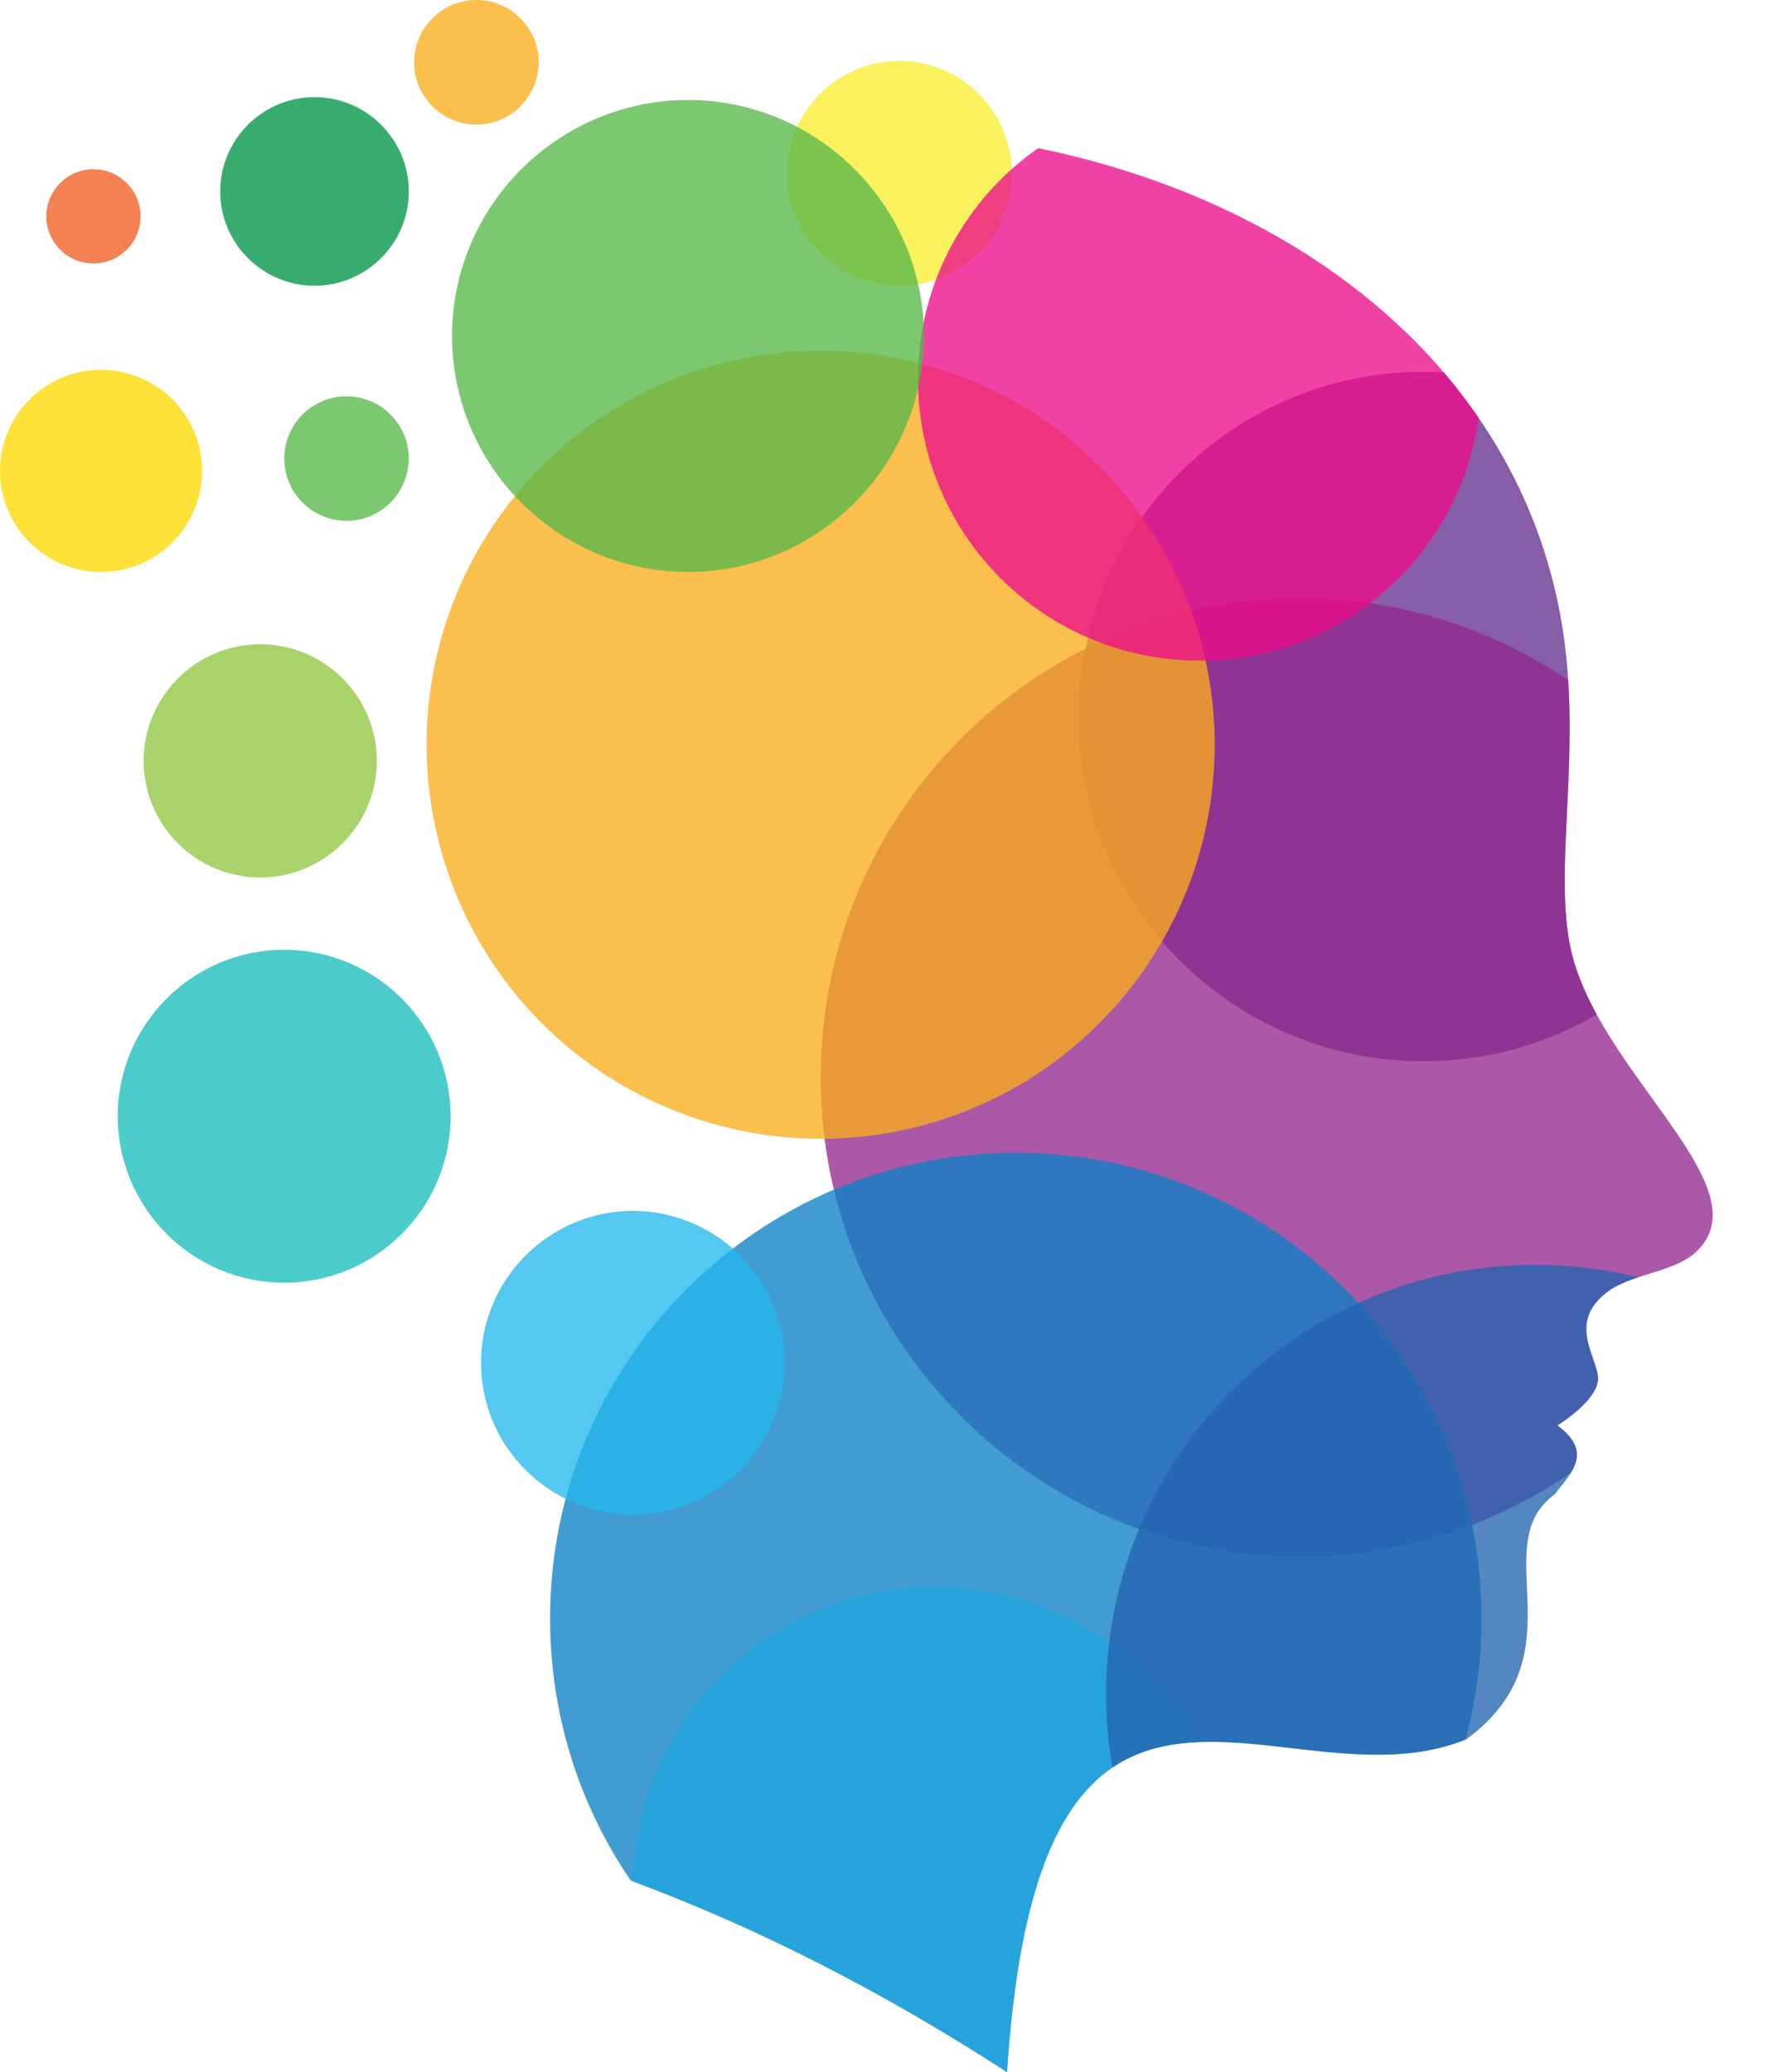
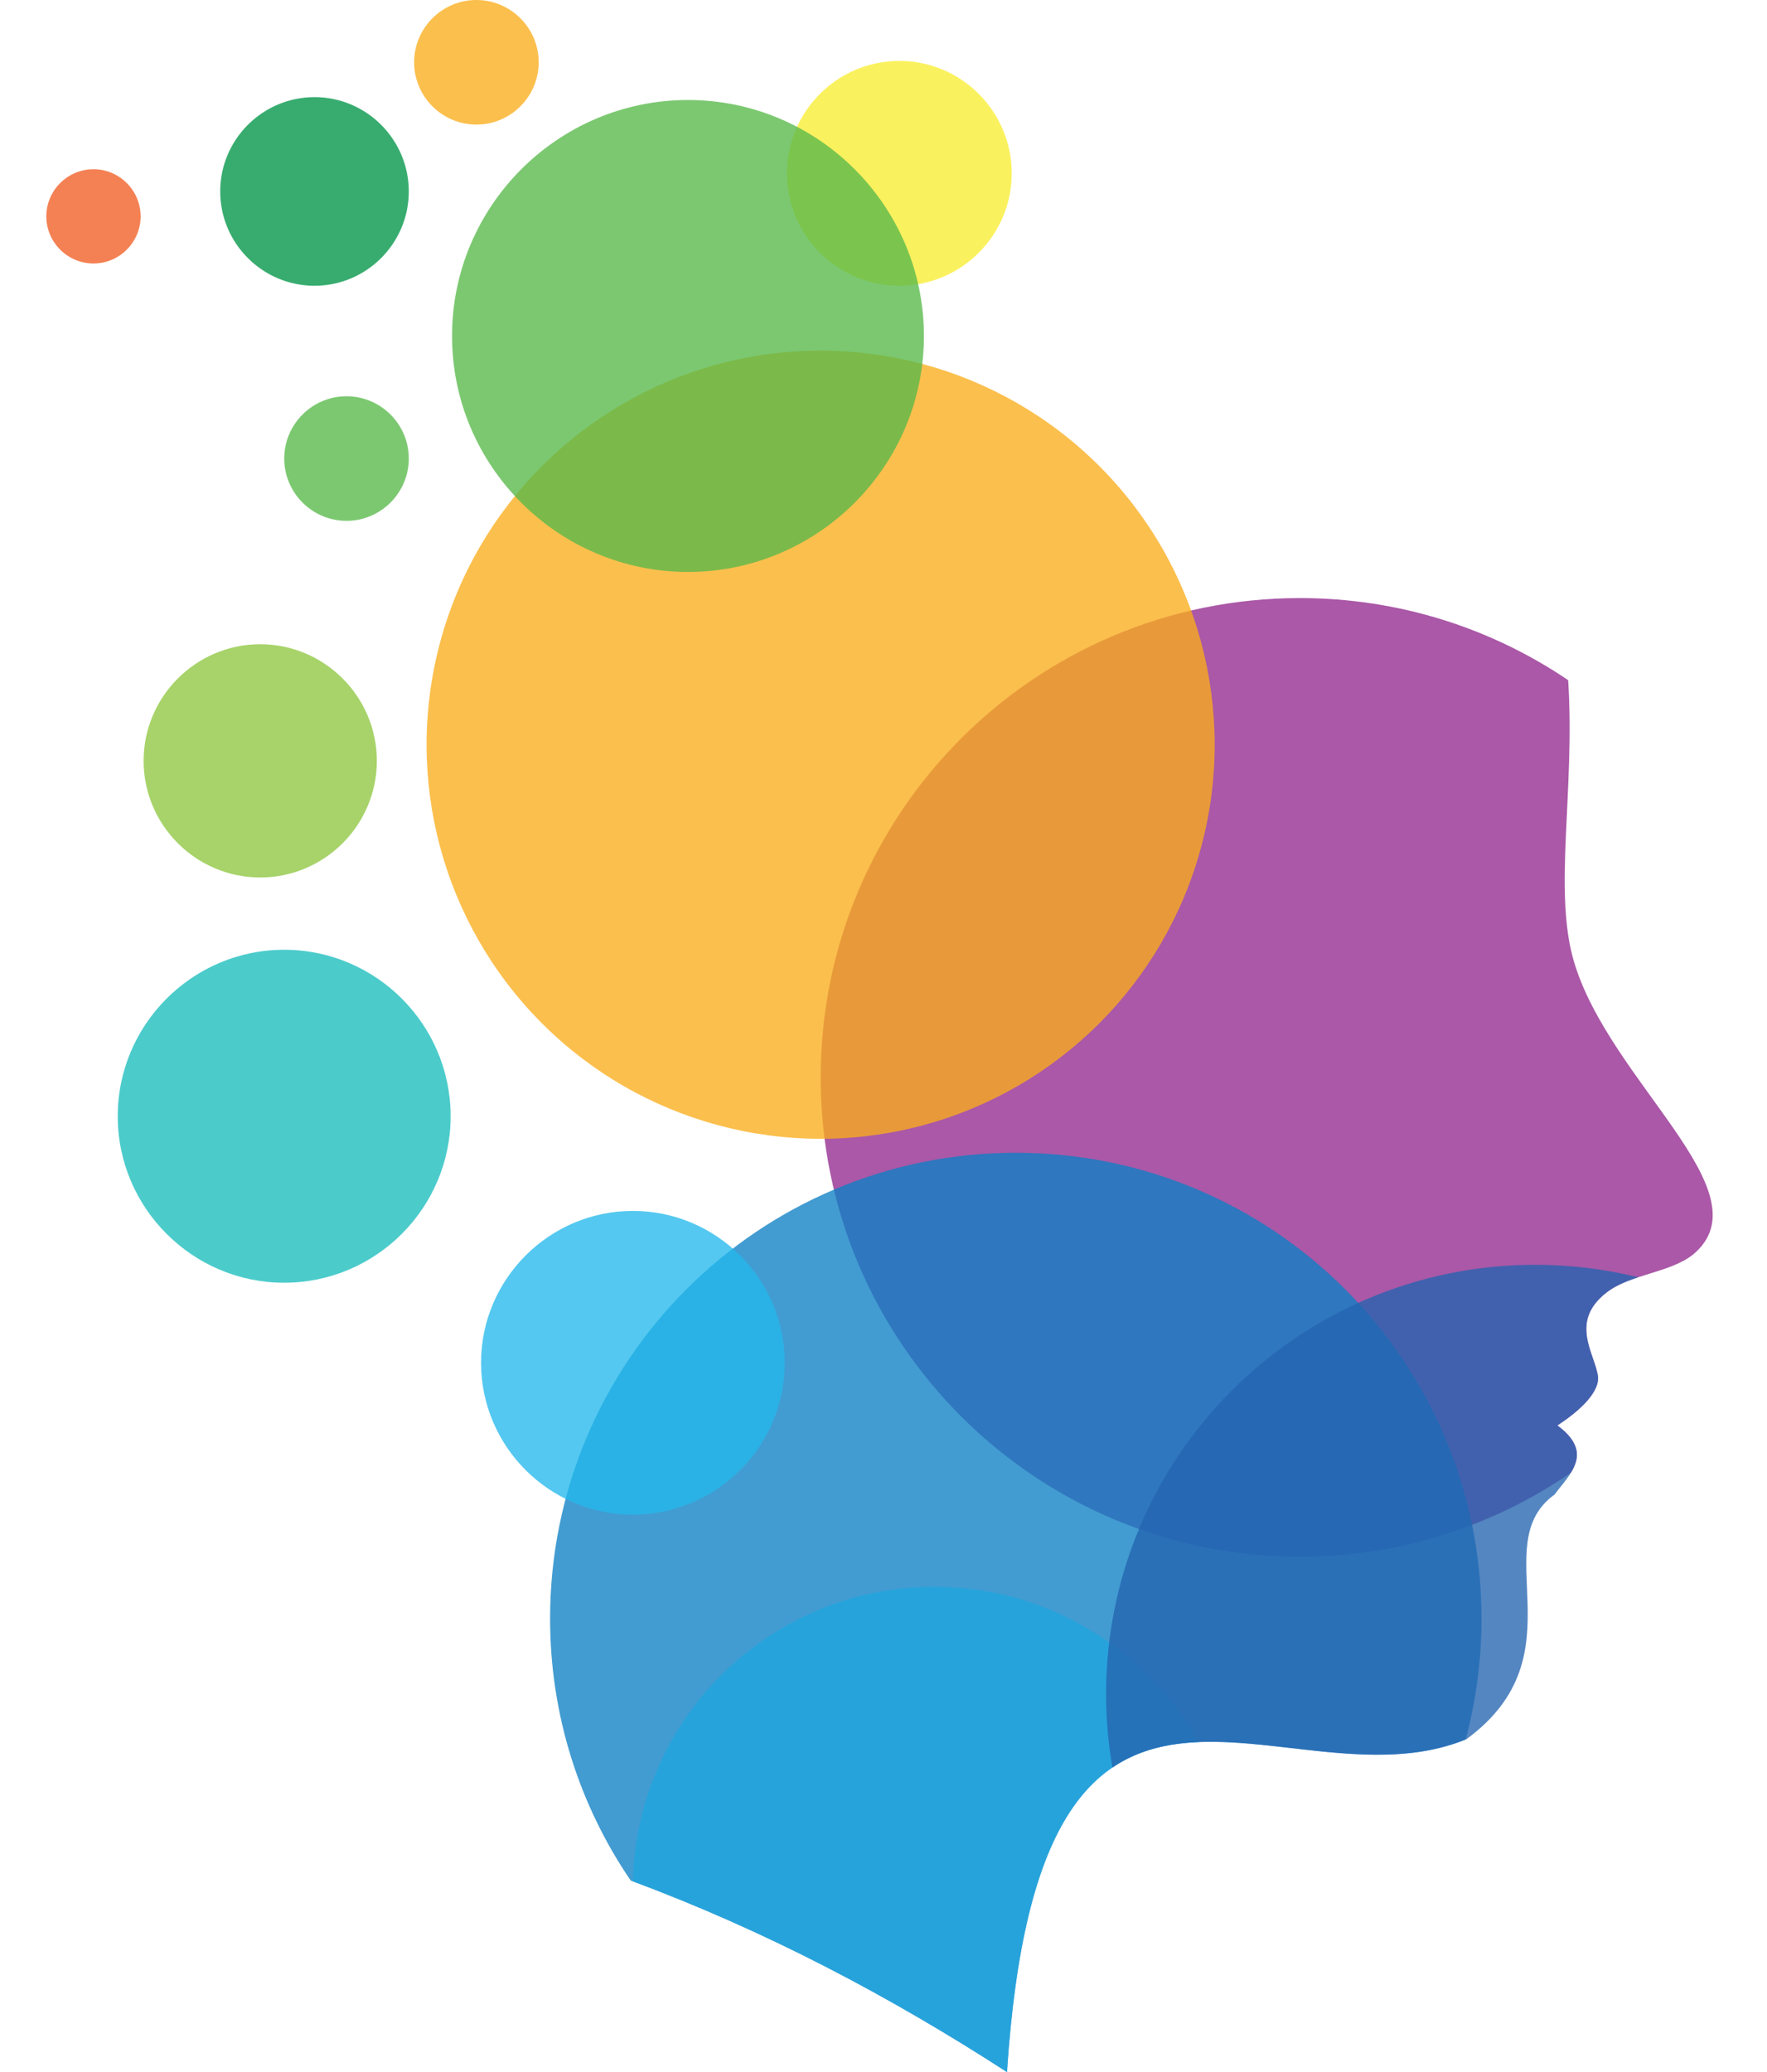
<svg xmlns="http://www.w3.org/2000/svg" height="463.4" preserveAspectRatio="xMidYMid meet" version="1.0" viewBox="0.0 0.0 395.2 463.4" width="395.2" zoomAndPan="magnify">
  <g>
    <path d="M201.14,63.9c13.85,0,25.14-11.29,25.14-25.14s-11.29-25.14-25.14-25.14-25.14,11.29-25.14,25.14,11.29,25.14,25.14,25.14Z" fill="#f8ed33" fill-rule="evenodd" opacity=".78" />
  </g>
  <g>
-     <path d="M322.92,83.29c13.44,15.76,22.67,34.5,26.31,55.71,5.11,29.79-2.67,57.39,2.78,75.94,1.19,4.04,2.99,8.02,5.12,11.92-11.39,6.65-24.64,10.46-38.79,10.46-42.57,0-77.09-34.51-77.09-77.09s34.52-77.09,77.09-77.09c1.54,0,3.06,.05,4.57,.14Z" fill="#67308f" fill-rule="evenodd" opacity=".78" />
-   </g>
+     </g>
  <g>
    <path d="M350.73,152.11c1.58,24.68-3.37,47.04,1.27,62.84,7.96,27.07,43.19,51.66,26.72,65.54-5.21,4.17-14.17,4.44-19.43,8.55-8.37,6.52-2.64,13.58-1.9,18.68,.35,2.42-1.83,6.31-9.07,11.03,5.46,4.03,4.95,7.45,3.01,10.59-17.24,11.84-38.11,18.77-60.6,18.77-59.2,0-107.18-47.99-107.18-107.18s47.99-107.19,107.18-107.19c22.23,0,42.89,6.77,60.01,18.36Z" fill="#922a8e" fill-rule="evenodd" opacity=".78" />
  </g>
  <g>
    <path d="M327.79,388.98c-40.77,16.57-95.23-38.99-102.56,74.38-26.25-16.99-54.05-31.66-84.17-42.84-11.38-16.69-18.03-36.86-18.03-58.58,0-57.53,46.63-104.16,104.16-104.16s104.16,46.63,104.16,104.16c0,9.35-1.24,18.42-3.55,27.04Z" fill="#0e80c4" fill-rule="evenodd" opacity=".78" />
  </g>
  <g>
    <path d="M268,389.56c-21.52,.91-38.86,13.29-42.78,73.8-26.1-16.9-53.74-31.49-83.67-42.65,.85-36.53,30.72-65.88,67.45-65.88,25.38,0,47.48,14.02,59,34.73Z" fill="#21a5de" fill-rule="evenodd" opacity=".78" />
  </g>
  <g>
    <path d="M366.4,285.62c-2.63,.87-5.13,1.87-7.11,3.42-8.37,6.52-2.64,13.58-1.9,18.68,.35,2.42-1.83,6.31-9.07,11.03,8.36,6.18,2.73,10.91-.63,15.45-15.66,11.33,6.13,35.75-19.71,54.71-26.07,10.75-57.77-8.2-79.19,6.35-.92-5.34-1.41-10.83-1.41-16.43,0-53.02,42.98-96,96-96,7.94,0,15.65,.97,23.02,2.79Z" fill="#2464b0" fill-rule="evenodd" opacity=".78" />
  </g>
  <g>
    <path d="M63.56,286.84c20.51,0,37.23-16.72,37.23-37.23s-16.72-37.23-37.23-37.23-37.23,16.73-37.23,37.23,16.73,37.23,37.23,37.23Z" fill="#1abcbc" fill-rule="evenodd" opacity=".78" />
  </g>
  <g>
    <path d="M141.55,338.7c18.7,0,33.96-15.26,33.96-33.96s-15.26-33.96-33.96-33.96-33.96,15.26-33.96,33.96,15.26,33.96,33.96,33.96Z" fill="#25b8eb" fill-rule="evenodd" opacity=".78" />
  </g>
  <g>
    <path d="M58.2,196.22c14.37,0,26.08-11.72,26.08-26.08s-11.72-26.08-26.08-26.08-26.08,11.72-26.08,26.08,11.72,26.08,26.08,26.08Z" fill="#8fc640" fill-rule="evenodd" opacity=".78" />
  </g>
  <g>
-     <circle cx="22.6" cy="105.3" fill="#fed900" opacity=".78" r="22.6" />
-   </g>
+     </g>
  <g>
    <path d="M70.34,63.9c11.62,0,21.09-9.47,21.09-21.09s-9.47-21.09-21.09-21.09-21.09,9.47-21.09,21.09,9.47,21.09,21.09,21.09Z" fill="#019547" fill-rule="evenodd" opacity=".78" />
  </g>
  <g>
    <path d="M77.5,116.47c7.67,0,13.93-6.26,13.93-13.93s-6.26-13.93-13.93-13.93-13.93,6.26-13.93,13.93,6.26,13.93,13.93,13.93Z" fill="#58b949" fill-rule="evenodd" opacity=".78" />
  </g>
  <g>
    <path d="M106.55,27.86c7.67,0,13.93-6.26,13.93-13.93S114.23,0,106.55,0s-13.93,6.26-13.93,13.93,6.26,13.93,13.93,13.93Z" fill="#faad1c" fill-rule="evenodd" opacity=".78" />
  </g>
  <g>
    <path d="M20.91,58.92c5.81,0,10.54-4.74,10.54-10.54s-4.74-10.54-10.54-10.54-10.55,4.74-10.55,10.54,4.74,10.54,10.55,10.54Z" fill="#f15e25" fill-rule="evenodd" opacity=".78" />
  </g>
  <g>
    <circle cx="183.54" cy="166.52" fill="#faad1c" opacity=".78" r="88.13" transform="rotate(-45 183.546 166.523)" />
  </g>
  <g>
-     <path d="M232.2,33.12c42.23,8.72,77.62,29.87,98.49,60.31-4.23,30.67-30.55,54.3-62.39,54.3-34.79,0-62.99-28.2-62.99-62.99,0-21.36,10.63-40.23,26.89-51.62Z" fill="#eb0d8b" fill-rule="evenodd" opacity=".78" />
-   </g>
+     </g>
  <g>
    <path d="M153.87,127.9c29.07,0,52.77-23.71,52.77-52.77s-23.71-52.77-52.77-52.77-52.77,23.71-52.77,52.77,23.71,52.77,52.77,52.77Z" fill="#58b949" fill-rule="evenodd" opacity=".78" />
  </g>
</svg>